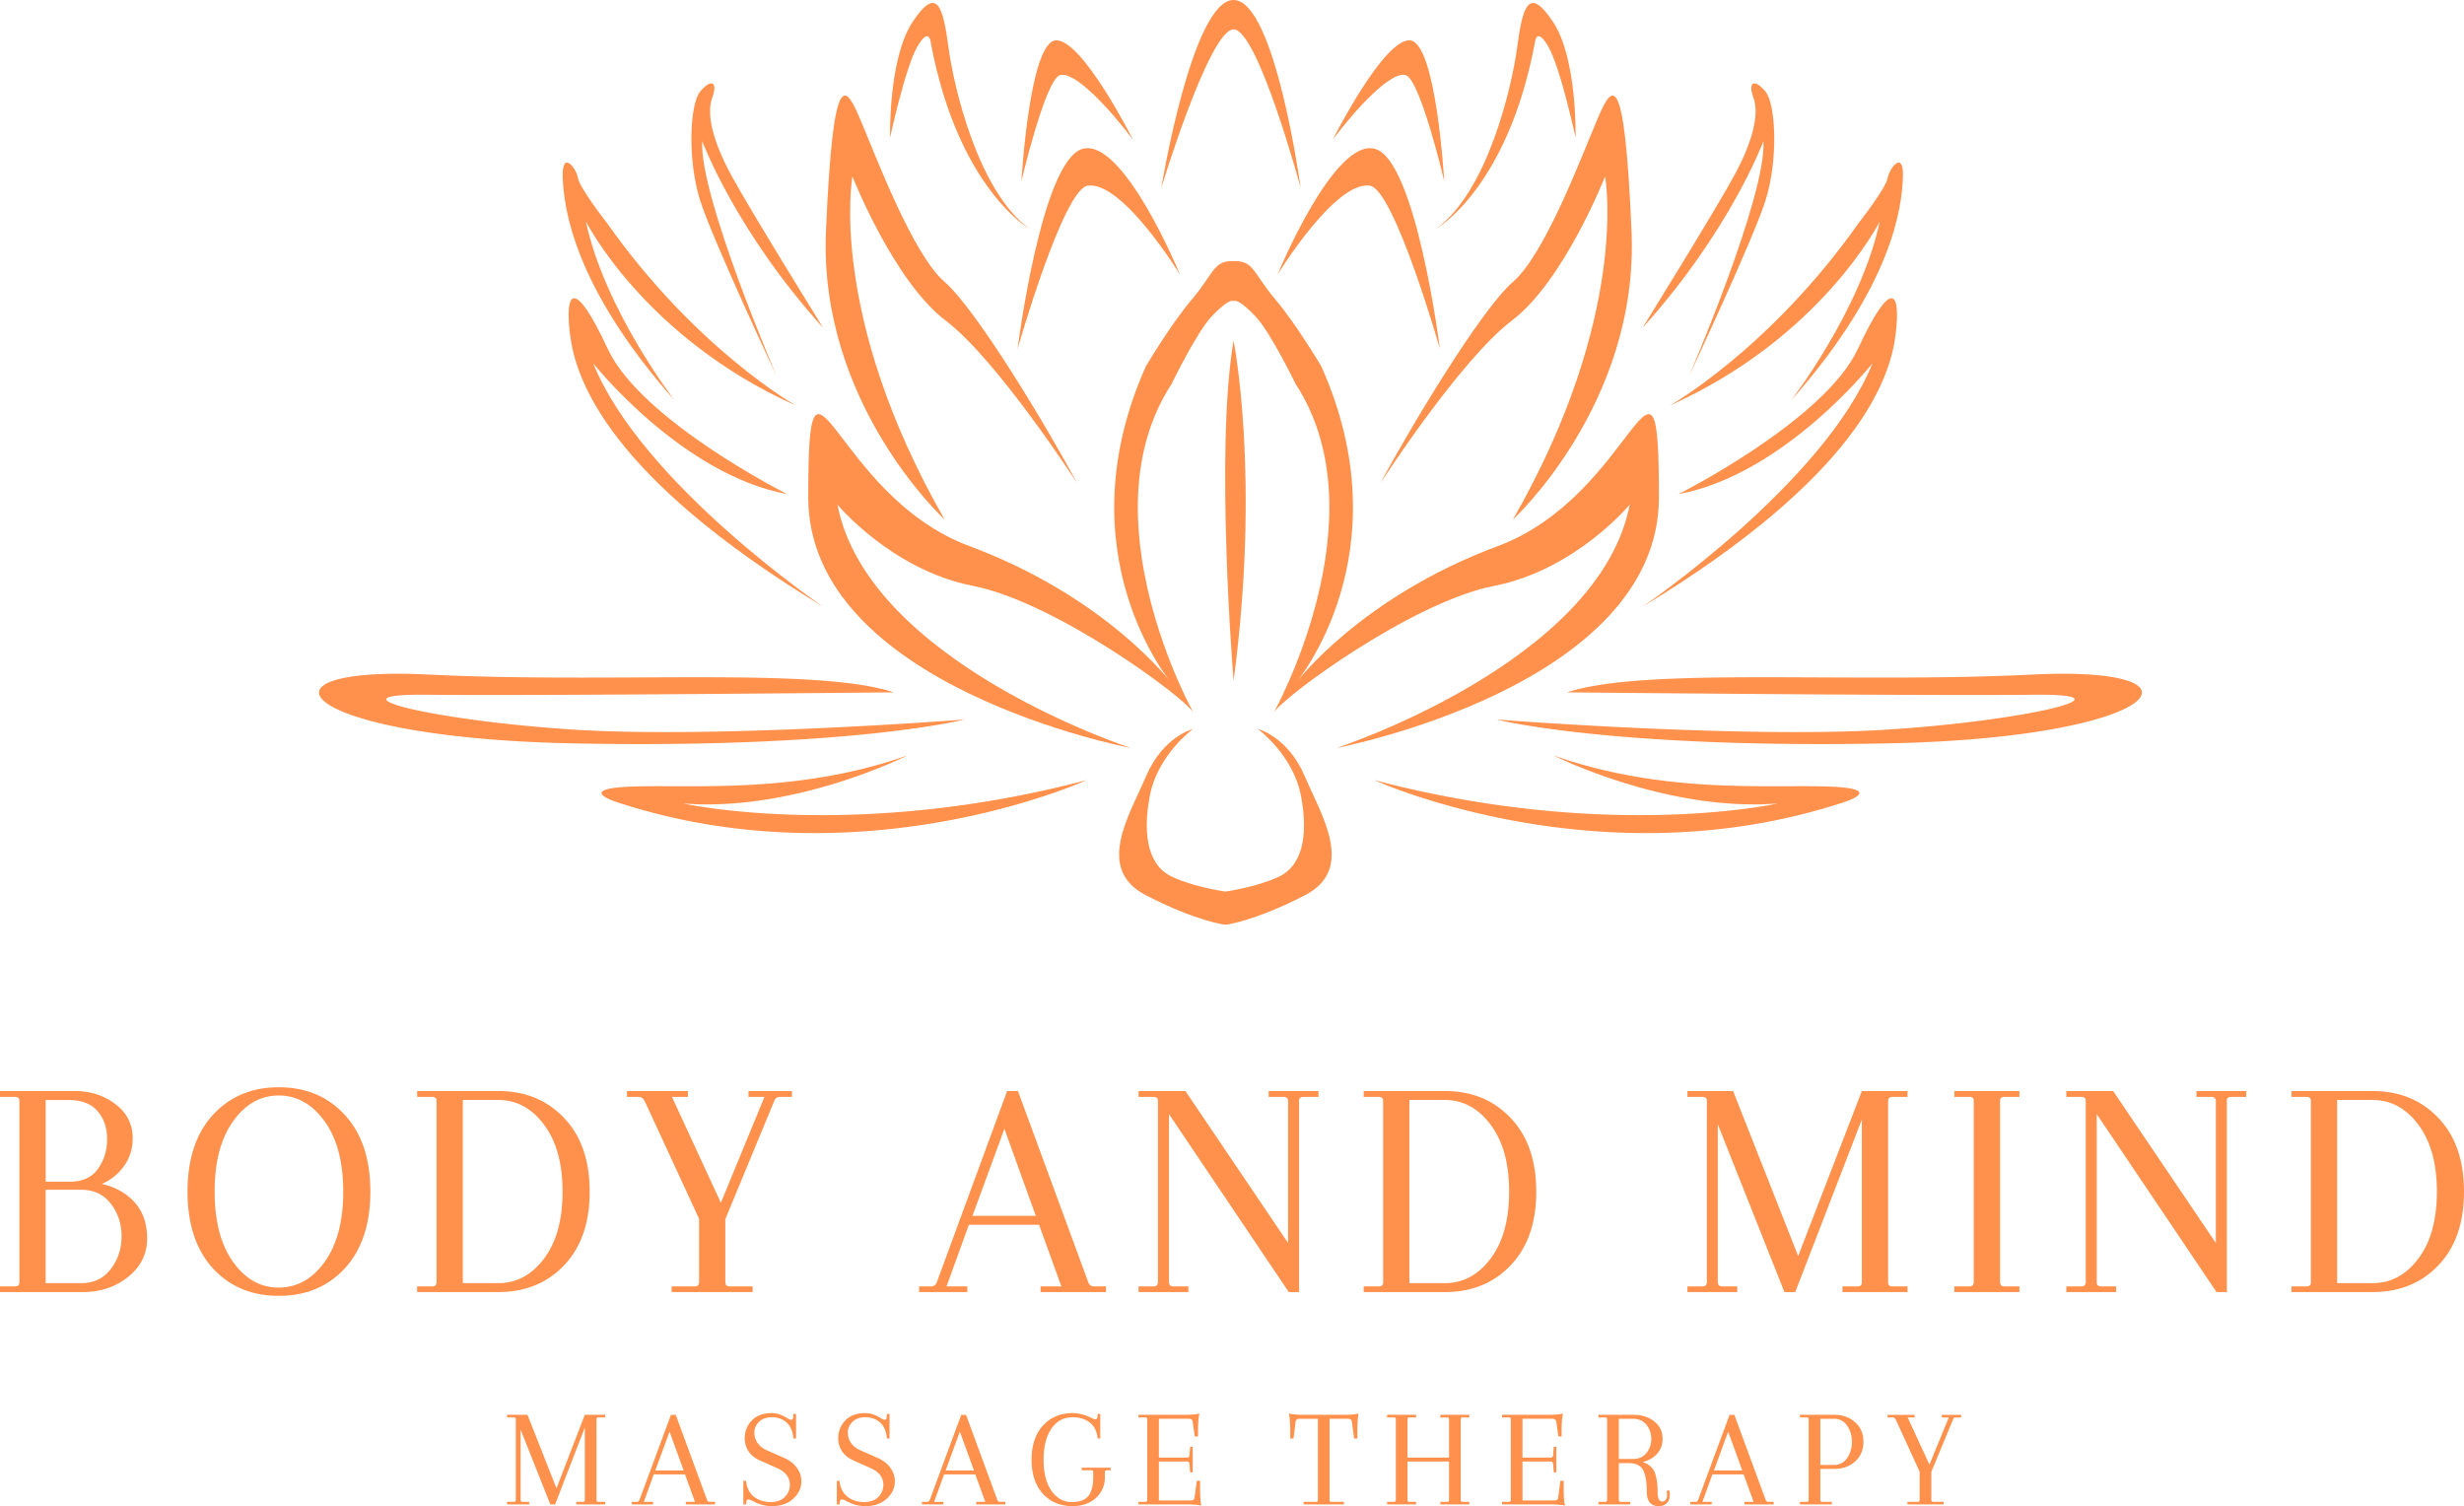
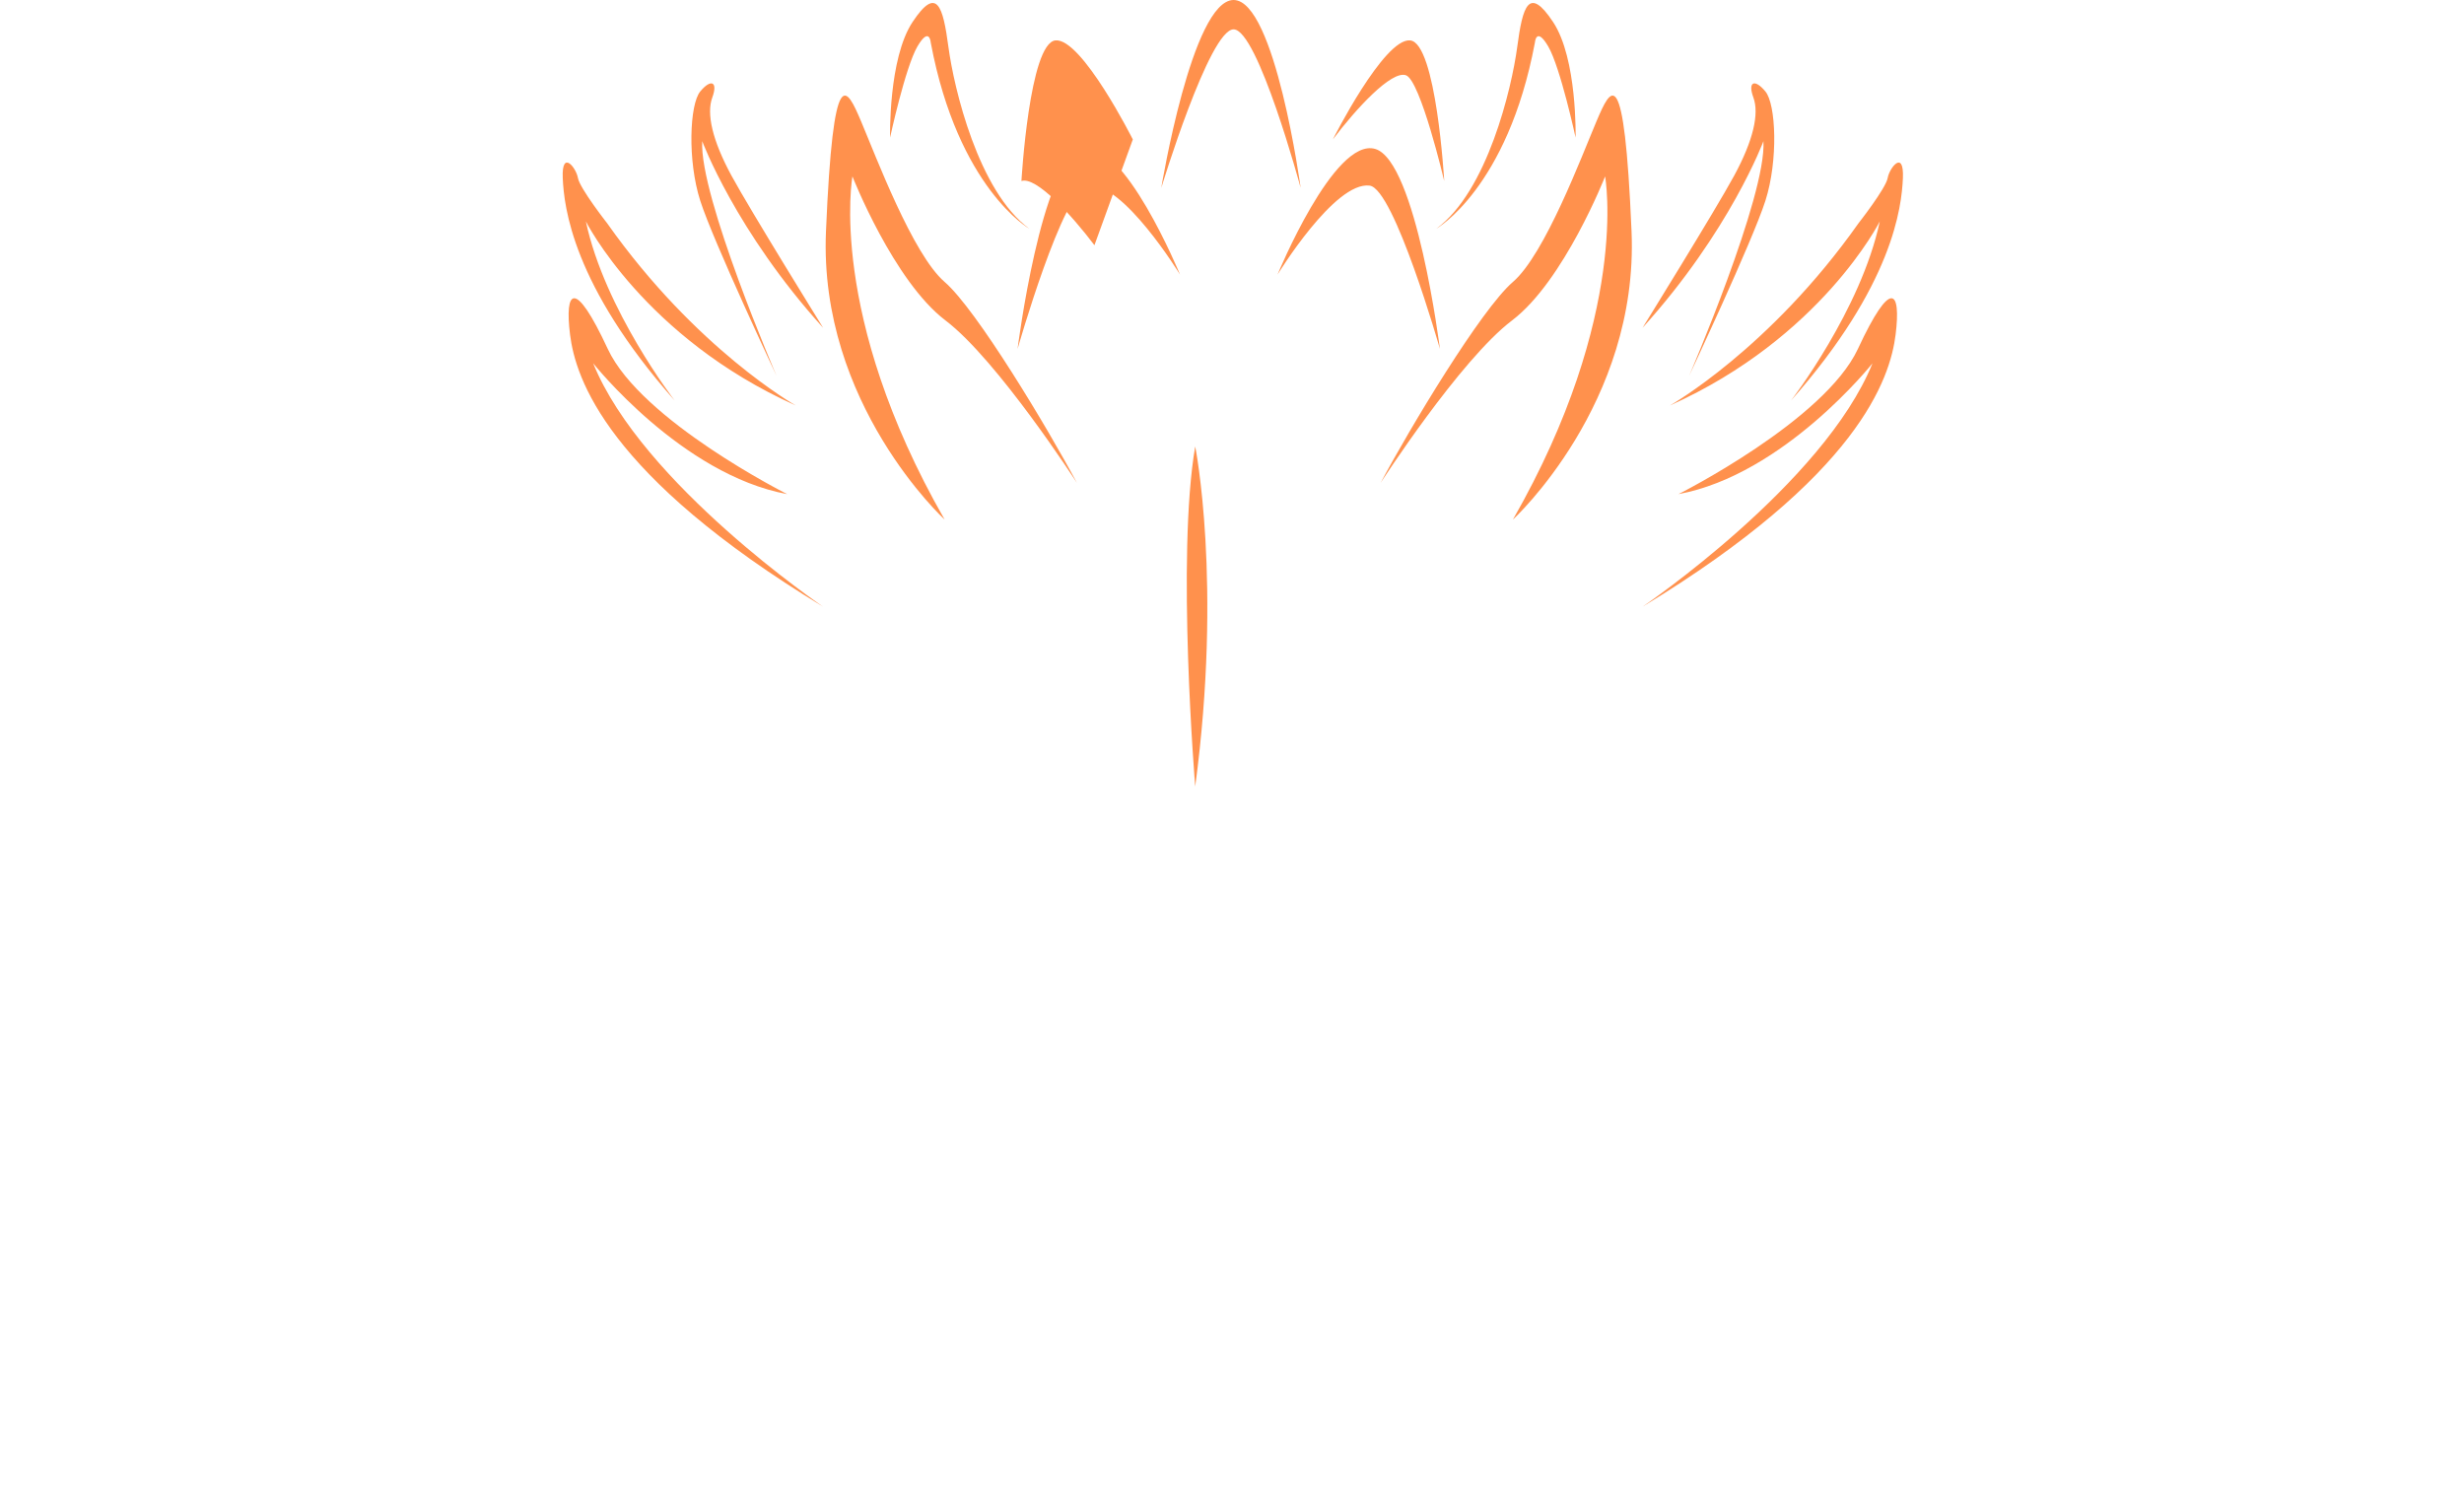
<svg xmlns="http://www.w3.org/2000/svg" width="299.027" height="182.785" preserveAspectRatio="xMidYMid" version="1.0" viewBox="0 0 224.27 137.089">
  <defs>
    <clipPath id="a">
-       <path d="M177 184h20v18.066h-20zm0 0" />
-     </clipPath>
+       </clipPath>
  </defs>
-   <path fill="#ff914d" d="M112.459 27.387s.414-.055 1.797 1.39c1.382 1.45 3.675 6.18 3.675 6.18 7.91 12.137-1.988 29.895-1.988 29.895.941-1.504 12.625-10.075 20.047-11.524 7.418-1.45 12.348-7.402 12.348-7.402-2.77 14.36-26.688 22.152-26.688 22.152s29.344-5.566 29.344-22.82c0-17.258-2.102-.223-14.672 4.449-12.57 4.68-18.39 12.473-18.39 12.473s9.972-11.746 2.331-28.836c0 0-2.27-3.84-4.207-6.121-1.937-2.286-1.937-3.453-3.597-3.453h-.356c-1.66 0-1.66 1.167-3.597 3.453-1.942 2.28-4.211 6.12-4.211 6.12-7.641 17.09 2.336 28.837 2.336 28.837s-5.825-7.793-18.391-12.473C75.67 45.035 73.564 28 73.564 45.257c0 17.255 29.348 22.821 29.348 22.821S78.99 60.285 76.22 45.926c0 0 4.93 5.953 12.348 7.402 7.422 1.45 19.106 10.02 20.047 11.524 0 0-9.898-17.758-1.984-29.895 0 0 2.289-4.73 3.671-6.18 1.387-1.445 1.801-1.39 1.801-1.39h.356" />
  <path fill="#ff914d" d="M137.705 47.29s11.465-10.52 10.797-26.22c-.664-15.699-1.868-13.152-3.196-10.02-1.328 3.13-4.691 12.106-7.601 14.61-2.906 2.508-9.387 13.313-12.043 18.29 0 0 7.226-11.192 11.96-14.782 4.735-3.59 8.473-13.11 8.473-13.11s2.305 12.563-8.39 31.231m-6.645-15.531s-2.156-17.117-5.894-18.203c-3.739-1.086-8.887 11.441-8.887 11.441s5.203-8.516 8.387-8.101c2.242.292 6.394 14.863 6.394 14.863M85.978 47.29s-11.465-10.52-10.8-26.22c.664-15.699 1.87-13.152 3.199-10.02 1.328 3.13 4.691 12.106 7.601 14.61 2.906 2.508 9.387 13.313 12.04 18.29 0 0-7.227-11.192-11.958-14.782-4.734-3.59-8.472-13.11-8.472-13.11s-2.305 12.563 8.39 31.231m6.641-15.531s2.16-17.117 5.898-18.203c3.739-1.086 8.887 11.441 8.887 11.441s-5.207-8.516-8.387-8.101c-2.246.292-6.398 14.863-6.398 14.863M105.7 17.09S108.507 0 112.28 0c3.777 0 6.102 17.09 6.102 17.09s-3.895-14.418-6.102-14.418c-2.203 0-6.578 14.418-6.578 14.418m37.706-4.567s.168-7.18-2.047-10.52c-2.215-3.339-2.77-1.444-3.266 2.282-.5 3.73-2.714 13.137-7.367 16.535 0 0 6.48-3.675 8.973-16.922 0 0 .11-1.558 1.219.332 1.105 1.895 2.488 8.293 2.488 8.293m6.094 17.313s6.601-10.645 8.347-13.86c1.743-3.214 2.282-5.636 1.743-7.097-.54-1.461.125-1.727 1.093-.555.969 1.168 1.176 6.274 0 9.95-1.176 3.671-6.949 15.949-6.949 15.949s7.059-16.38 6.77-21.375c0 0-3.032 8.18-11.004 16.988m2.492 7.07s9.078-5.12 17.164-16.586c0 0 2.492-3.175 2.656-4.12.168-.946 1.496-2.618 1.387 0-.113 2.616-.887 9.741-10.188 20.26 0 0 6.368-8.237 8.082-16.308 0 0-5.316 10.578-19.101 16.754" />
  <path fill="#ff914d" d="M152.767 44.977s13.29-6.68 16.336-13.22c3.043-6.542 3.93-5.316 3.434-1.308-.5 4.008-3.352 12.832-23.035 24.774 0 0 16.5-11.192 20.93-22.157 0 0-8.032 10.13-17.665 11.91m-31.453-32.285s4.653-9.238 7.035-9.015c2.38.222 3.102 12.8 3.102 12.8s-2.16-9.183-3.488-9.628c-1.332-.446-4.543 3.062-6.649 5.843m-40.301-.168s-.168-7.18 2.047-10.52c2.215-3.339 2.77-1.444 3.266 2.282.5 3.73 2.715 13.137 7.367 16.535 0 0-6.48-3.675-8.973-16.922 0 0-.109-1.558-1.218.332-1.106 1.895-2.489 8.293-2.489 8.293M74.92 29.836s-6.602-10.645-8.348-13.86c-1.742-3.214-2.281-5.636-1.742-7.097.539-1.461-.125-1.727-1.094-.555-.969 1.168-1.176 6.274 0 9.95 1.176 3.671 6.95 15.949 6.95 15.949s-7.06-16.38-6.77-21.375c0 0 3.031 8.18 11.004 16.988m-2.489 7.07s-9.082-5.12-17.168-16.586c0 0-2.492-3.175-2.66-4.12-.164-.946-1.492-2.618-1.383 0 .114 2.616.887 9.741 10.192 20.26 0 0-6.371-8.237-8.086-16.308 0 0 5.316 10.578 19.105 16.754" />
-   <path fill="#ff914d" d="M71.654 44.977s-13.289-6.68-16.336-13.22c-3.043-6.542-3.93-5.316-3.434-1.308.5 4.008 3.352 12.832 23.036 24.774 0 0-16.5-11.192-20.93-22.157 0 0 8.027 10.13 17.664 11.91m31.453-32.285s-4.652-9.238-7.035-9.015c-2.379.222-3.102 12.8-3.102 12.8s2.16-9.183 3.493-9.628c1.328-.446 4.539 3.062 6.644 5.843m9.172 18.317s2.484 12.355 0 30.949c0 0-1.727-20.93 0-30.95" />
+   <path fill="#ff914d" d="M71.654 44.977s-13.289-6.68-16.336-13.22c-3.043-6.542-3.93-5.316-3.434-1.308.5 4.008 3.352 12.832 23.036 24.774 0 0-16.5-11.192-20.93-22.157 0 0 8.027 10.13 17.664 11.91m31.453-32.285s-4.652-9.238-7.035-9.015c-2.379.222-3.102 12.8-3.102 12.8c1.328-.446 4.539 3.062 6.644 5.843m9.172 18.317s2.484 12.355 0 30.949c0 0-1.727-20.93 0-30.95" />
  <g clip-path="url(#a)" transform="translate(-75.366 -117.922)">
    <path fill="#ff914d" d="M186.922 202.09s2.543-.281 7.195-2.672c4.653-2.395 1.551-7.238 0-10.856-1.55-3.617-4.265-4.289-4.265-4.289s3.226 2.356 3.933 6.11c.707 3.762.035 6.39-2.039 7.347-2.074.961-4.824 1.336-4.824 1.336h-.043s-2.754-.375-4.828-1.336c-2.074-.957-2.742-3.585-2.035-7.347.703-3.754 3.93-6.11 3.93-6.11s-2.712.672-4.262 4.29c-1.551 3.617-4.653 8.46 0 10.855 4.652 2.39 7.195 2.672 7.195 2.672h.043" />
  </g>
-   <path fill="#ff914d" d="M142.634 63.016c7.2-2.34 25.305-.782 42.333-1.618 17.027-.836 12.042 5.762-13.125 6.262-25.165.504-35.63-2.168-35.63-2.168s22.536 1.75 35.547.918c13.012-.836 22.758-3.285 13.29-3.176-9.47.114-42.415-.218-42.415-.218m-17.55 7.988s20.492 9.36 42.773 2c0 0 3.985-1.25-1.578-1.418-5.566-.168-14.977.68-24.918-2.84 0 0 10.258 5.18 20.434 4.387 0 0-15.493 3.465-36.711-2.13m-43.727-7.987c-7.2-2.34-25.305-.782-42.332-1.618-17.027-.836-12.043 5.762 13.125 6.262 25.164.504 35.629-2.168 35.629-2.168s-22.535 1.75-35.547.918c-13.012-.836-22.758-3.285-13.289-3.176 9.469.114 42.414-.218 42.414-.218m17.555 7.988s-20.496 9.36-42.778 2c0 0-3.984-1.25 1.579-1.418 5.566-.168 14.976.68 24.918-2.84 0 0-10.258 5.18-20.434 4.387 0 0 15.492 3.465 36.715-2.13M0 117.602v-.515h1.36c.269 0 .406-.118.406-.36V100.18c0-.226-.137-.343-.407-.343H0v-.532h6.797c1.445 0 2.687.403 3.719 1.203 1.039.793 1.562 1.82 1.562 3.079 0 .96-.262 1.804-.781 2.53a4.69 4.69 0 0 1-2.031 1.641c1.218.274 2.207.825 2.968 1.657.77.836 1.157 1.945 1.157 3.328 0 1.387-.575 2.543-1.72 3.469-1.148.93-2.53 1.39-4.155 1.39Zm7.375-9.312H4.156v8.5h3.219c1.156 0 2.055-.426 2.703-1.282.656-.851.985-1.847.985-2.984 0-1.144-.329-2.133-.985-2.969-.648-.843-1.547-1.265-2.703-1.265Zm-1.188-8.172h-2.03v7.437h2.202c1.145 0 1.993-.382 2.547-1.156.563-.781.844-1.687.844-2.719 0-1.03-.293-1.879-.875-2.547-.574-.675-1.469-1.015-2.688-1.015zm13.178 15.312c-1.53-1.687-2.296-4.007-2.296-6.968 0-2.97.765-5.29 2.296-6.97 1.54-1.687 3.547-2.53 6.016-2.53s4.473.843 6.016 2.53c1.539 1.68 2.312 4 2.312 6.97 0 2.96-.773 5.28-2.312 6.968-1.543 1.68-3.547 2.516-6.016 2.516s-4.476-.836-6.016-2.516zm1.844-13.359c-1.117 1.562-1.672 3.695-1.672 6.39 0 2.688.555 4.82 1.672 6.391 1.113 1.563 2.5 2.344 4.156 2.344 1.665 0 3.063-.781 4.188-2.344 1.125-1.57 1.687-3.703 1.687-6.39 0-2.696-.562-4.829-1.687-6.391-1.125-1.57-2.523-2.36-4.188-2.36-1.656 0-3.043.79-4.156 2.36zm16.76-2.234v-.532h7.375c2.457 0 4.457.82 6 2.453 1.55 1.625 2.328 3.86 2.328 6.704 0 2.843-.777 5.078-2.328 6.703-1.543 1.625-3.543 2.437-6 2.437h-7.375v-.515h1.36c.269 0 .405-.118.405-.36V100.18c0-.226-.136-.343-.406-.343zm7.375.28h-3.219v16.673h3.219c1.664 0 3.054-.742 4.172-2.235 1.125-1.488 1.687-3.52 1.687-6.093 0-2.57-.562-4.602-1.687-6.094-1.118-1.5-2.508-2.25-4.172-2.25zm22.784-.812h3.953v.532h-1.078c-.274 0-.454.136-.547.406l-4.438 10.719v5.718c0 .274.133.407.406.407h2.079v.515h-7.375v-.515h2.093c.27 0 .407-.133.407-.407v-5.75l-4.938-10.687c-.137-.27-.32-.406-.547-.406h-1.078v-.532h5.547v.532h-1.453l4.453 9.64 3.969-9.64h-1.453zm32.541 18.297h-5.954v-.515h1.891l-2.031-5.61h-6.39l-2.032 5.61h1.89v.515h-4.39v-.515h1.078c.27 0 .453-.133.547-.407l6.39-17.375h.985l6.39 17.375c.094.274.274.407.547.407h1.079Zm-9.25-14.86-2.907 7.923h5.766zm25.883 14.86L106.396 101.4v15.281c0 .274.133.407.406.407h1.36v.515h-4.531v-.515h1.359c.27 0 .406-.133.406-.407v-16.5c0-.226-.137-.343-.406-.343h-1.36v-.532h4.266l9.344 13.828v-12.89c0-.27-.137-.406-.406-.406h-1.36v-.532h4.532v.532h-1.36c-.273 0-.406.117-.406.343v17.422Zm6.822-17.765v-.532h7.375c2.457 0 4.457.82 6 2.453 1.551 1.625 2.328 3.86 2.328 6.704 0 2.843-.777 5.078-2.328 6.703-1.543 1.625-3.543 2.437-6 2.437h-7.375v-.515h1.36c.27 0 .406-.118.406-.36V100.18c0-.226-.137-.343-.406-.343zm7.375.28h-3.218v16.673h3.218c1.664 0 3.055-.742 4.172-2.235 1.125-1.488 1.688-3.52 1.688-6.093 0-2.57-.563-4.602-1.688-6.094-1.117-1.5-2.508-2.25-4.172-2.25zm36.198 17.485v-.515h1.36c.27 0 .406-.118.406-.36V101.9l-6.062 15.703h-.985l-6.062-15.265v14.343c0 .274.133.407.406.407h1.36v.515h-4.532v-.515h1.36c.269 0 .406-.133.406-.407v-16.5c0-.226-.137-.343-.407-.343h-1.359v-.532h4.156l5.922 15.016 5.797-15.016h4.156v.532h-1.359c-.273 0-.406.136-.406.406v16.484c0 .242.133.36.406.36h1.36v.515Zm11.953-.922v-16.5c0-.226-.137-.343-.406-.343h-1.36v-.532h5.922v.532h-1.359c-.273 0-.406.117-.406.343v16.5c0 .274.133.407.406.407h1.36v.515h-5.923v-.515h1.36c.27 0 .406-.133.406-.407zm22.095.922L190.84 101.4v15.281c0 .274.133.407.406.407h1.36v.515h-4.531v-.515h1.359c.27 0 .406-.133.406-.407v-16.5c0-.226-.137-.343-.406-.343h-1.36v-.532h4.266l9.344 13.828v-12.89c0-.27-.137-.406-.406-.406h-1.36v-.532h4.532v.532h-1.36c-.273 0-.406.117-.406.343v17.422Zm6.822-17.765v-.532h7.375c2.457 0 4.457.82 6 2.453 1.551 1.625 2.328 3.86 2.328 6.704 0 2.843-.777 5.078-2.328 6.703-1.543 1.625-3.543 2.437-6 2.437h-7.375v-.515h1.36c.27 0 .406-.118.406-.36V100.18c0-.226-.137-.343-.406-.343zm7.375.28h-3.218v16.673h3.218c1.664 0 3.055-.742 4.172-2.235 1.125-1.488 1.688-3.52 1.688-6.093 0-2.57-.563-4.602-1.688-6.094-1.117-1.5-2.508-2.25-4.172-2.25zM52.448 136.932v-.234h.61c.113 0 .171-.05.171-.156v-6.61l-2.703 7h-.437l-2.703-6.812v6.39c0 .125.054.188.171.188h.61v.234H46.15v-.234h.61c.125 0 .187-.063.187-.188v-7.343c0-.102-.062-.157-.187-.157h-.61v-.234h1.86l2.64 6.688 2.578-6.688h1.86v.234h-.61c-.125 0-.187.059-.187.172v7.36c0 .105.062.156.187.156h.61v.234Zm12.634 0h-2.656v-.234h.828l-.906-2.5h-2.844l-.906 2.5h.844v.234h-1.953v-.234h.468c.125 0 .207-.063.25-.188l2.86-7.734h.437l2.844 7.734c.04.125.125.188.25.188h.484Zm-4.14-6.625-1.297 3.532h2.578zm9.294 6.782c-.574 0-1.149-.157-1.719-.47-.187-.093-.32-.14-.39-.14-.126 0-.196.09-.204.266l-.015.187h-.25v-2.156h.234c.082.656.332 1.148.75 1.469.414.312.91.469 1.484.469.583 0 1.02-.157 1.313-.47.3-.312.453-.675.453-1.093 0-.676-.39-1.187-1.172-1.531l-1.547-.688c-.46-.207-.808-.488-1.047-.843a2.146 2.146 0 0 1-.343-1.172c0-.625.207-1.16.625-1.61.426-.457 1.035-.687 1.828-.687.469 0 .945.156 1.437.469.164.093.282.14.344.14.113 0 .176-.094.188-.281v-.25h.25v2.234h-.235c-.062-.664-.277-1.156-.64-1.468-.356-.313-.793-.47-1.313-.47-.512 0-.906.141-1.187.423-.282.28-.422.605-.422.968 0 .356.097.672.297.954.195.28.484.507.859.671l1.562.688c.508.23.895.531 1.157.906.27.375.406.781.406 1.219 0 .617-.25 1.148-.75 1.594-.492.449-1.14.672-1.953.672Zm8.51 0c-.574 0-1.149-.157-1.719-.47-.187-.093-.32-.14-.39-.14-.126 0-.196.09-.204.266l-.015.187h-.25v-2.156h.234c.082.656.332 1.148.75 1.469.414.312.91.469 1.484.469.582 0 1.02-.157 1.313-.47.3-.312.453-.675.453-1.093 0-.676-.39-1.187-1.172-1.531l-1.547-.688c-.46-.207-.808-.488-1.047-.843a2.146 2.146 0 0 1-.343-1.172c0-.625.207-1.16.625-1.61.425-.457 1.035-.687 1.828-.687.469 0 .945.156 1.437.469.164.093.282.14.344.14.113 0 .176-.094.188-.281v-.25h.25v2.234h-.235c-.062-.664-.277-1.156-.64-1.468-.356-.313-.793-.47-1.313-.47-.512 0-.906.141-1.187.423-.282.28-.422.605-.422.968 0 .356.097.672.297.954.195.28.484.507.859.671l1.562.688c.508.23.895.531 1.157.906.27.375.406.781.406 1.219 0 .617-.25 1.148-.75 1.594-.492.449-1.14.672-1.953.672Zm12.76-.157H88.85v-.234h.828l-.907-2.5h-2.843l-.907 2.5h.844v.234h-1.953v-.234h.469c.125 0 .207-.063.25-.188l2.86-7.734h.437l2.843 7.734c.04.125.125.188.25.188h.485Zm-4.14-6.625-1.298 3.532h2.578zm10.246-1.312c-.793 0-1.43.344-1.906 1.031-.48.688-.719 1.637-.719 2.844 0 1.199.239 2.14.72 2.828.487.68 1.097 1.016 1.827 1.016.727 0 1.239-.188 1.531-.563.29-.375.438-.926.438-1.656v-.516c0-.101-.063-.156-.188-.156h-.859v-.234h2.64v.234h-.343c-.125 0-.188.055-.188.156v.469c0 .773-.277 1.406-.828 1.906-.554.492-1.261.735-2.125.735-1.093 0-1.992-.375-2.687-1.125-.688-.75-1.031-1.782-1.031-3.094 0-1.32.343-2.36 1.03-3.11.688-.757 1.583-1.14 2.688-1.14.563 0 1.125.14 1.688.422.176.093.305.14.39.14.125 0 .192-.086.204-.265l.015-.22h.235v2.235h-.235c-.074-.664-.32-1.156-.734-1.468-.418-.313-.938-.47-1.563-.47Zm6.008 7.937v-.234h.61c.125 0 .188-.063.188-.188v-7.343c0-.102-.063-.157-.188-.157h-.61v-.234h4.11c.676 0 1.156-.039 1.438-.125-.086.356-.125.852-.125 1.484v.61h-.297l-.188-1.328c-.023-.188-.14-.282-.36-.282h-2.718v3.532h2.594c.101 0 .164-.055.187-.172l.063-.813h.234v2.328h-.234l-.063-.796c-.023-.125-.086-.188-.187-.188h-2.594v3.547h2.89c.227 0 .348-.094.36-.281l.203-1.516h.297v.61c0 .75.035 1.304.11 1.656-.274-.075-.75-.11-1.438-.11Zm17.394-7.797v7.407c0 .105.062.156.187.156h1.125v.234h-3.672v-.234h1.125c.114 0 .172-.05.172-.156v-7.407h-1.672c-.218 0-.34.094-.359.282l-.188 1.515h-.296v-.61c0-.757-.043-1.315-.125-1.67.28.085.757.124 1.437.124h3.469c.687 0 1.164-.039 1.437-.125-.074.356-.109.914-.109 1.672v.61h-.297l-.203-1.516c-.012-.188-.133-.282-.36-.282Zm10.876 7.375v-3.484h-3.78v3.484c0 .125.054.188.171.188h.61v.234h-2.64v-.234h.608c.125 0 .188-.063.188-.188v-7.343c0-.102-.063-.157-.188-.157h-.609v-.234h2.64v.234h-.609c-.117 0-.172.059-.172.172v3.485h3.782v-3.485c0-.113-.063-.172-.188-.172h-.61v-.234h2.641v.234h-.609c-.117 0-.172.055-.172.157v7.343c0 .125.055.188.172.188h.61v.234h-2.641v-.234h.61c.124 0 .187-.063.187-.188zm4.825.422v-.234h.61c.125 0 .187-.063.187-.188v-7.343c0-.102-.062-.157-.187-.157h-.61v-.234h4.11c.675 0 1.156-.039 1.437-.125-.086.356-.125.852-.125 1.484v.61h-.297l-.187-1.328c-.024-.188-.14-.282-.36-.282h-2.718v3.532h2.593c.102 0 .165-.055.188-.172l.062-.813h.235v2.328h-.235l-.062-.796c-.023-.125-.086-.188-.188-.188h-2.593v3.547h2.89c.227 0 .348-.094.36-.281l.203-1.516h.297v.61c0 .75.035 1.304.11 1.656-.274-.075-.75-.11-1.438-.11Zm14.566-.265a.402.402 0 0 0 .328-.157.648.648 0 0 0 .125-.39c0-.156-.015-.301-.047-.438l.25-.03c.032.124.047.265.047.42 0 .313-.093.563-.281.75-.18.177-.418.267-.719.267-.73 0-1.093-.442-1.093-1.329 0-.894-.118-1.55-.344-1.968-.219-.414-.68-.625-1.375-.625h-.828v3.343c0 .125.054.188.172.188h.875v.234h-2.907v-.234h.61c.125 0 .187-.063.187-.188v-7.343c0-.102-.062-.157-.187-.157h-.61v-.234h3.219c.727 0 1.348.2 1.86.594.507.398.765.93.765 1.594 0 .53-.168.984-.5 1.359-.336.367-.773.617-1.312.75.613.21 1 .578 1.156 1.11.133.449.203.976.203 1.577 0 .606.133.907.406.907zm-2.64-7.532h-1.297v3.657h1.297c.52 0 .925-.18 1.218-.547.29-.363.438-.79.438-1.281 0-.489-.149-.915-.438-1.282-.293-.363-.699-.547-1.218-.547zm12.796 7.797h-2.656v-.234h.828l-.906-2.5h-2.844l-.906 2.5h.844v.234h-1.954v-.234h.47c.124 0 .206-.063.25-.188l2.859-7.734h.437l2.844 7.734c.039.125.125.188.25.188h.484Zm-4.14-6.625L156 133.84h2.578zm6.528-1.297v-.234h3.156c.739 0 1.36.227 1.86.672.507.437.765 1.031.765 1.781s-.258 1.352-.765 1.797c-.5.45-1.121.672-1.86.672h-1.297v2.812c0 .125.055.188.172.188h.875v.234h-2.906v-.234h.61c.124 0 .187-.063.187-.188v-7.343c0-.102-.063-.157-.188-.157zm3.094.125h-1.235v4.204h1.235c.508 0 .91-.207 1.203-.625.289-.426.437-.922.437-1.485 0-.562-.148-1.05-.437-1.469a1.4 1.4 0 0 0-1.203-.625zm9.821-.359h1.765v.234h-.484c-.125 0-.211.059-.25.172l-1.985 4.782v2.546c0 .125.063.188.188.188h.937v.234h-3.297v-.234h.938c.113 0 .172-.063.172-.188v-2.562l-2.188-4.766c-.062-.113-.148-.172-.25-.172h-.484v-.234h2.469v.234h-.641l1.984 4.297 1.766-4.297h-.64Zm0 0" />
</svg>